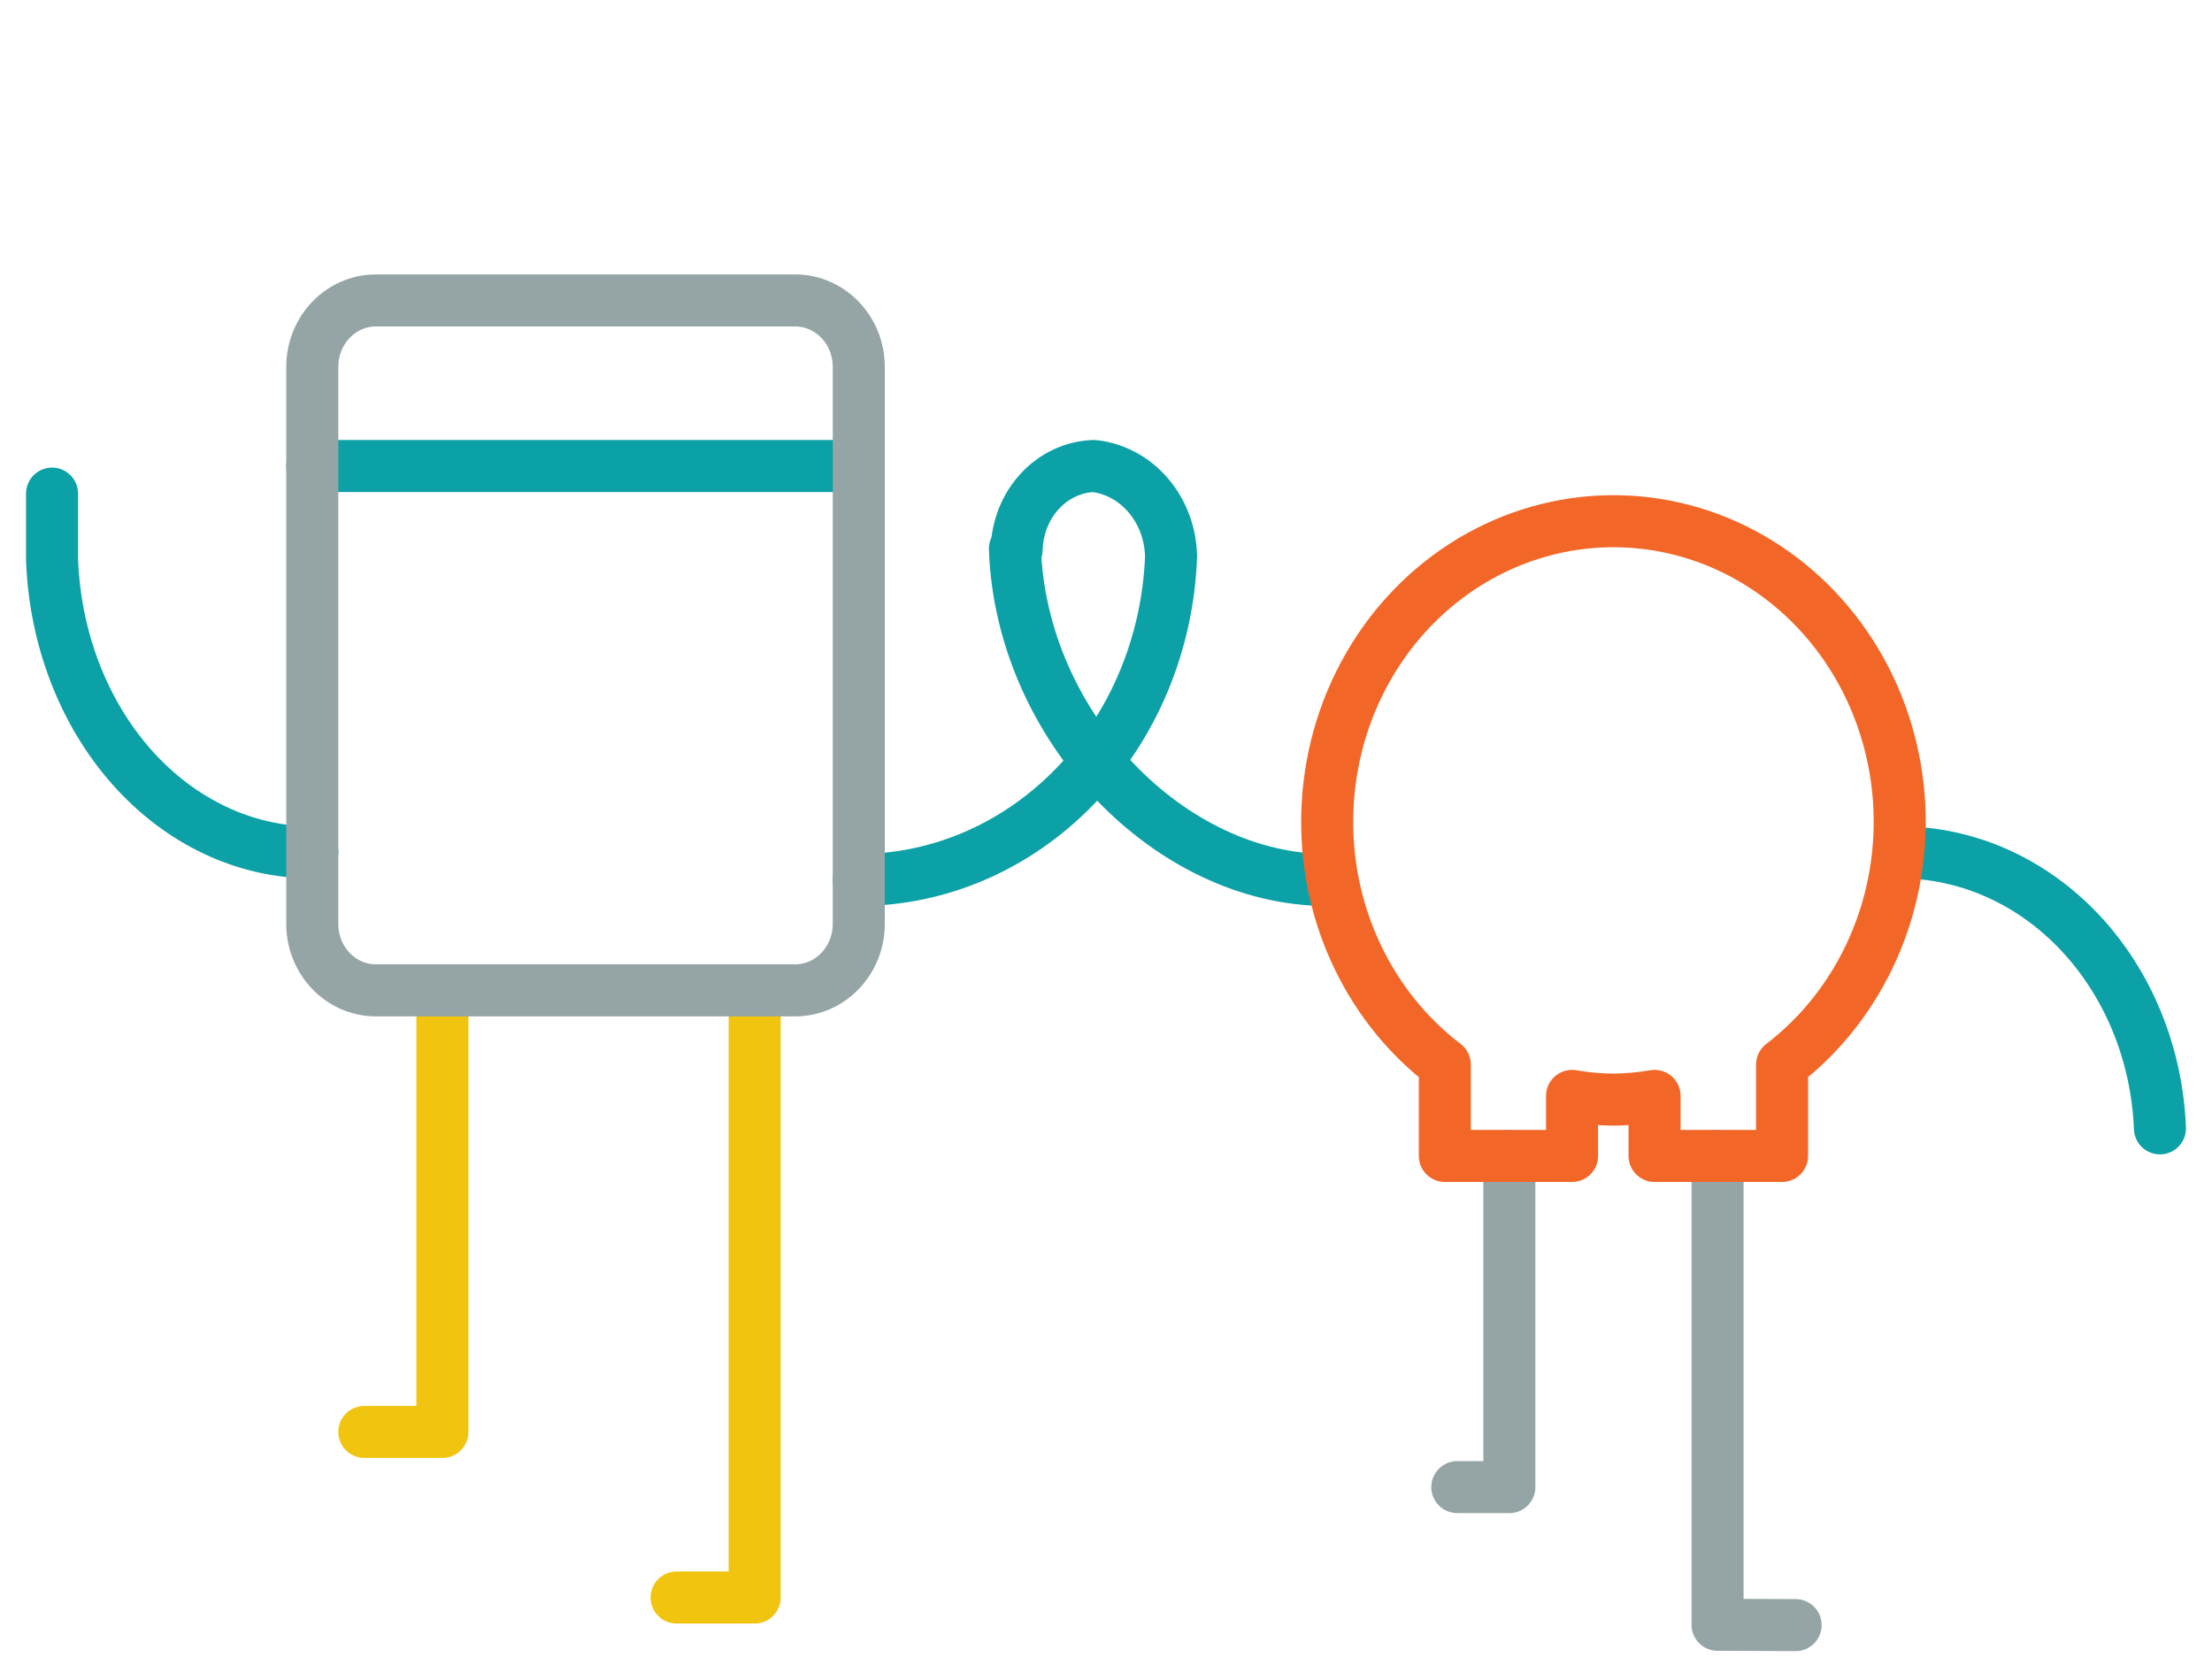
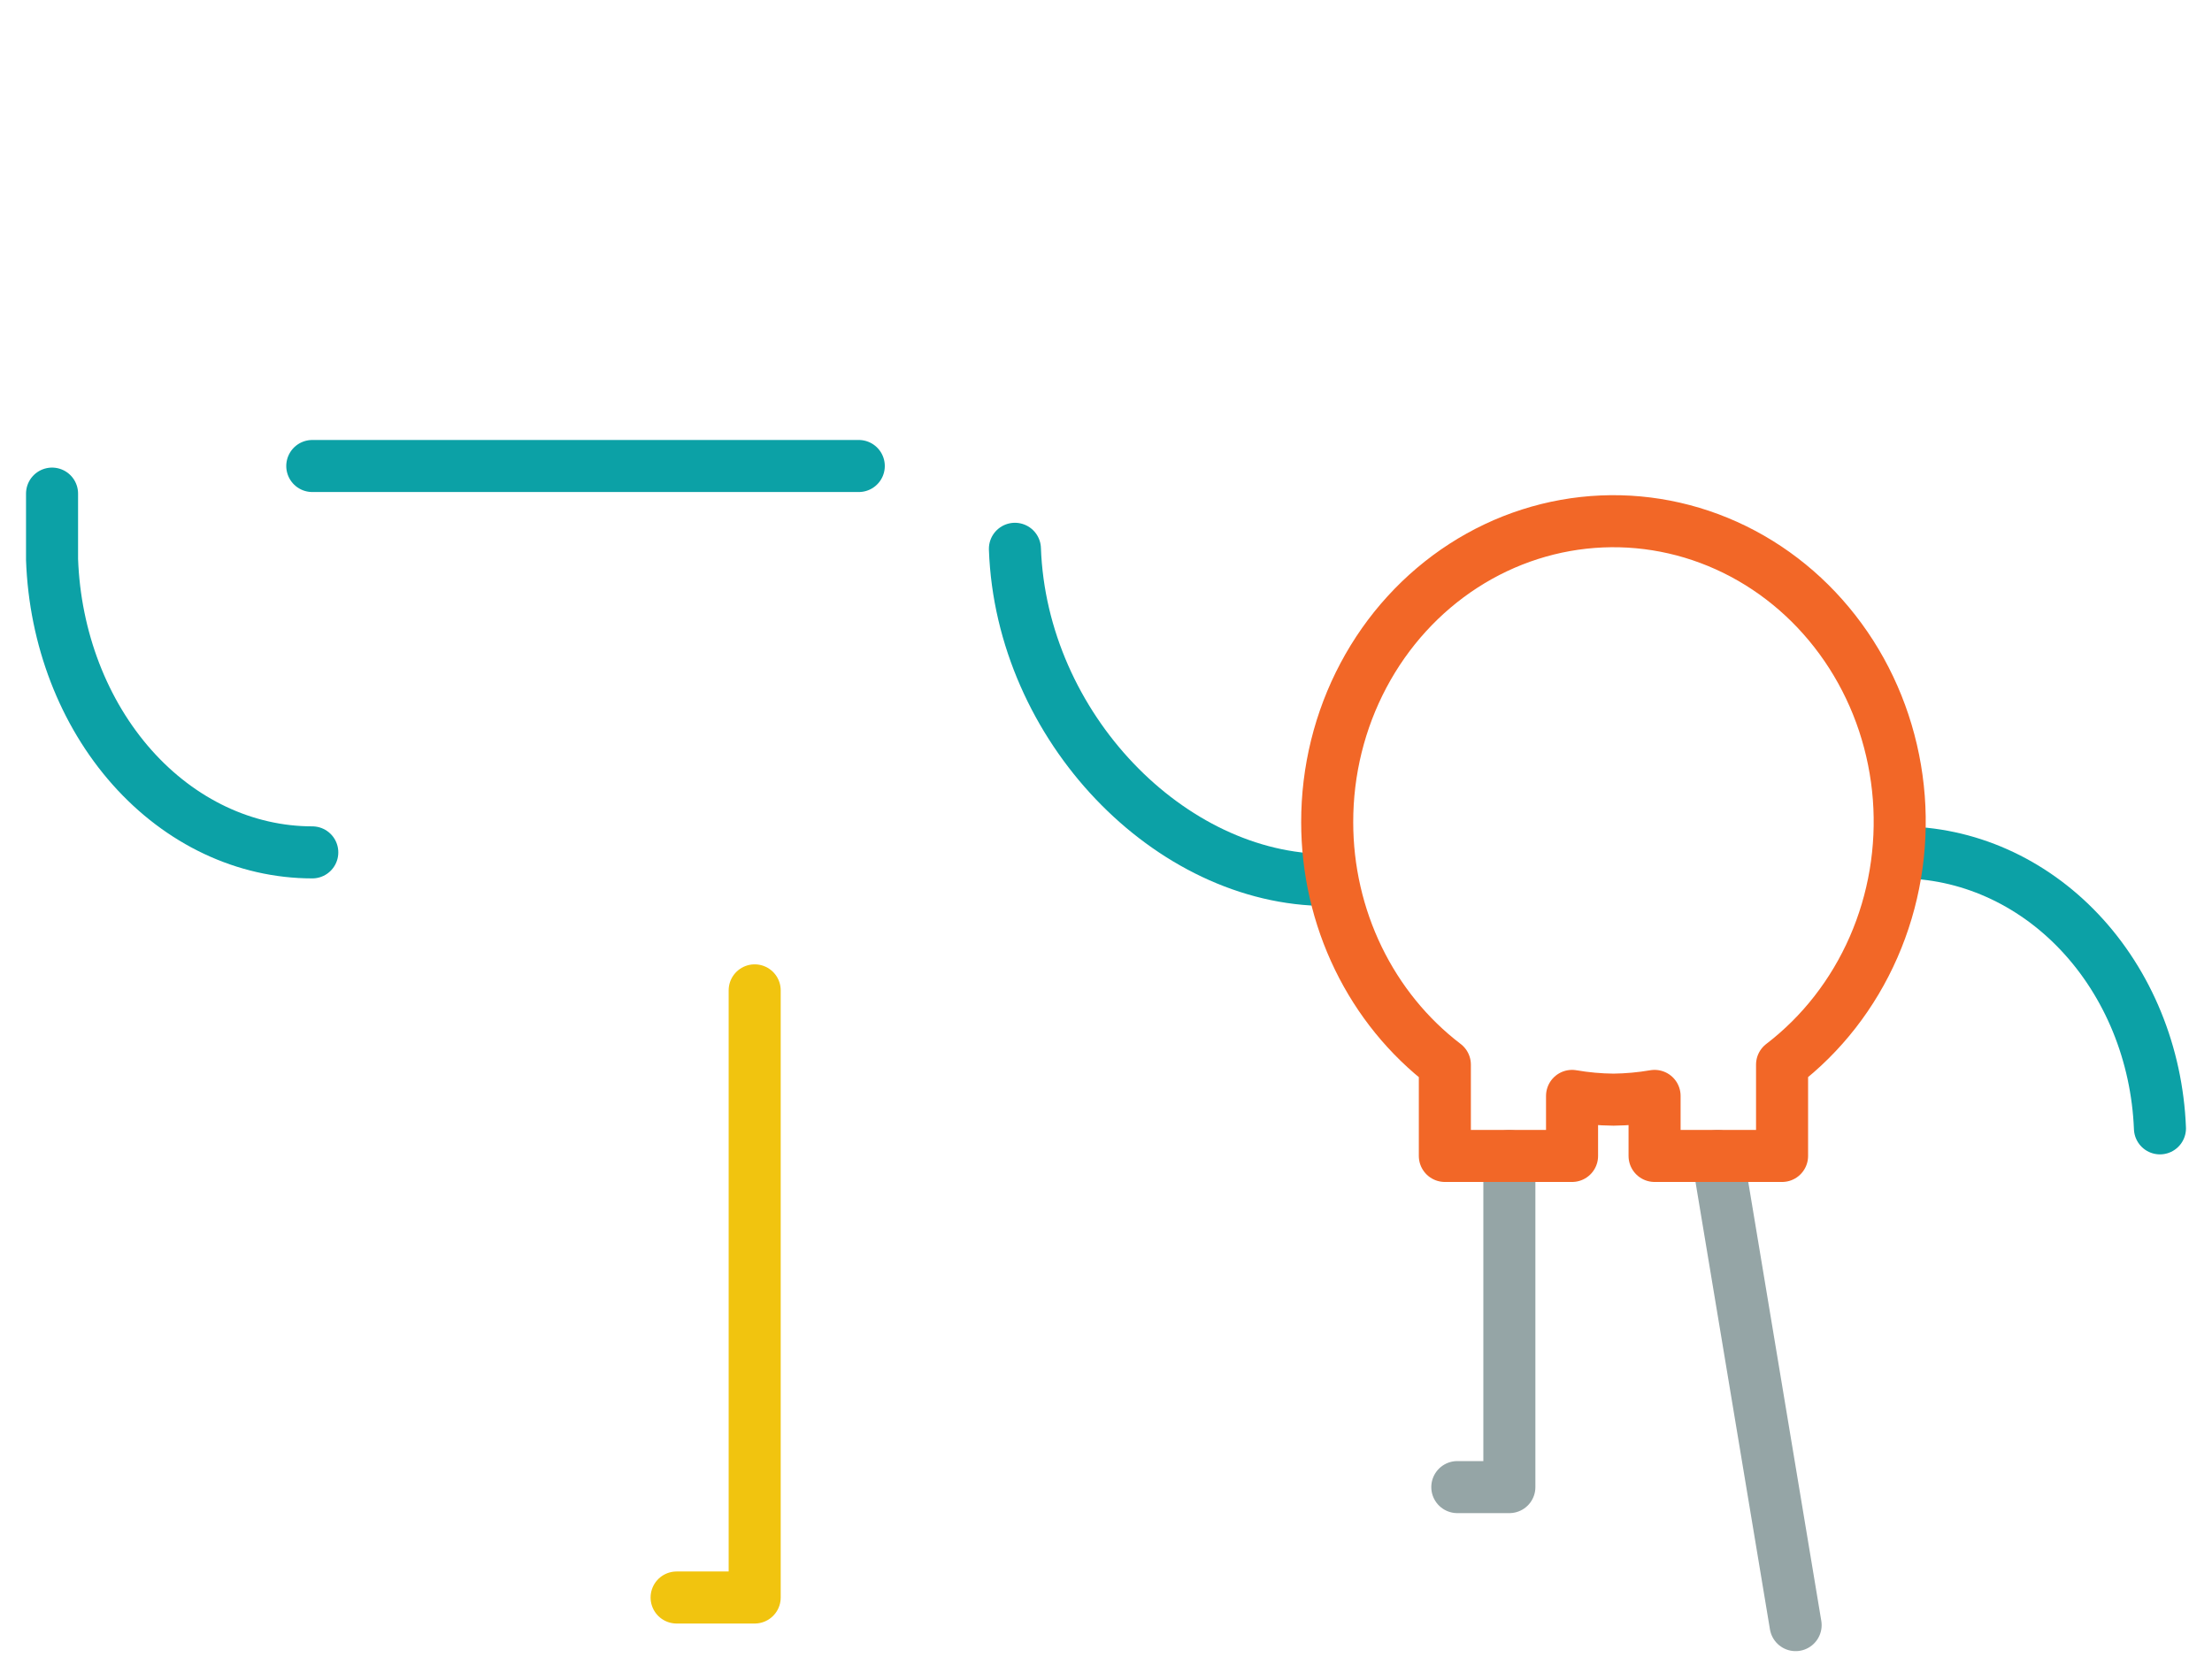
<svg xmlns="http://www.w3.org/2000/svg" width="85" height="64" viewBox="0 0 85 64" fill="none">
  <g clip-path="url(#clip0)">
    <path d="M12 17.909H33" stroke="#0CA1A6" stroke-width="2" stroke-linecap="round" stroke-linejoin="round" />
    <path d="M2 18.97V21.504C2.109 24.531 3.21 27.392 5.073 29.489C6.936 31.586 9.418 32.757 12 32.758" stroke="#0CA1A6" stroke-width="2" stroke-linecap="round" stroke-linejoin="round" />
-     <path d="M33 33.818C36.099 33.818 39.078 32.526 41.315 30.212C43.551 27.898 44.871 24.741 45 21.401C44.988 20.528 44.679 19.691 44.132 19.047C43.586 18.404 42.839 17.999 42.034 17.909C41.255 17.934 40.513 18.279 39.962 18.873C39.41 19.468 39.091 20.267 39.068 21.108" stroke="#0CA1A6" stroke-width="2" stroke-linecap="round" stroke-linejoin="round" />
    <path d="M29 38.061V61.394H26" stroke="#F1C40F" stroke-width="2" stroke-linecap="round" stroke-linejoin="round" />
-     <path d="M17 38.061V55.03H14" stroke="#F1C40F" stroke-width="2" stroke-linecap="round" stroke-linejoin="round" />
-     <path d="M30.553 11.546H14.447C13.095 11.546 12 12.689 12 14.1V35.506C12 36.917 13.095 38.061 14.447 38.061H30.553C31.905 38.061 33 36.917 33 35.506V14.1C33 12.689 31.905 11.546 30.553 11.546Z" stroke="#95A5A6" stroke-width="2" stroke-linecap="round" stroke-linejoin="round" />
    <path d="M39 21.091C39.243 27.935 44.963 33.818 51 33.818" stroke="#0CA1A6" stroke-width="2" stroke-linecap="round" stroke-linejoin="round" />
    <path d="M73 32.758C75.577 32.755 78.056 33.856 79.919 35.832C81.782 37.808 82.886 40.506 83 43.364" stroke="#0CA1A6" stroke-width="2" stroke-linecap="round" stroke-linejoin="round" />
-     <path d="M66 44.424V62.443L69 62.455" stroke="#95A5A6" stroke-width="2" stroke-linecap="round" stroke-linejoin="round" />
+     <path d="M66 44.424L69 62.455" stroke="#95A5A6" stroke-width="2" stroke-linecap="round" stroke-linejoin="round" />
    <path d="M58 44.424V57.151H56" stroke="#95A5A6" stroke-width="2" stroke-linecap="round" stroke-linejoin="round" />
    <path d="M51 31.6C50.997 29.624 51.477 27.68 52.394 25.954C53.31 24.228 54.634 22.778 56.237 21.742C57.84 20.707 59.67 20.121 61.55 20.04C63.431 19.959 65.3 20.387 66.978 21.281C68.657 22.175 70.088 23.507 71.137 25.149C72.185 26.79 72.814 28.687 72.965 30.657C73.115 32.627 72.782 34.604 71.996 36.4C71.211 38.196 70 39.751 68.479 40.915V44.424H63.58V42.117C63.057 42.207 62.529 42.255 62 42.261C61.467 42.256 60.935 42.208 60.409 42.117V44.424H55.521V40.915C54.121 39.847 52.982 38.446 52.196 36.827C51.41 35.208 51 33.417 51 31.6Z" stroke="#F26727" stroke-width="2" stroke-linecap="round" stroke-linejoin="round" />
  </g>
  <defs>
    <clipPath id="clip0">
      <rect width="85" height="64" fill="white" />
    </clipPath>
  </defs>
</svg>